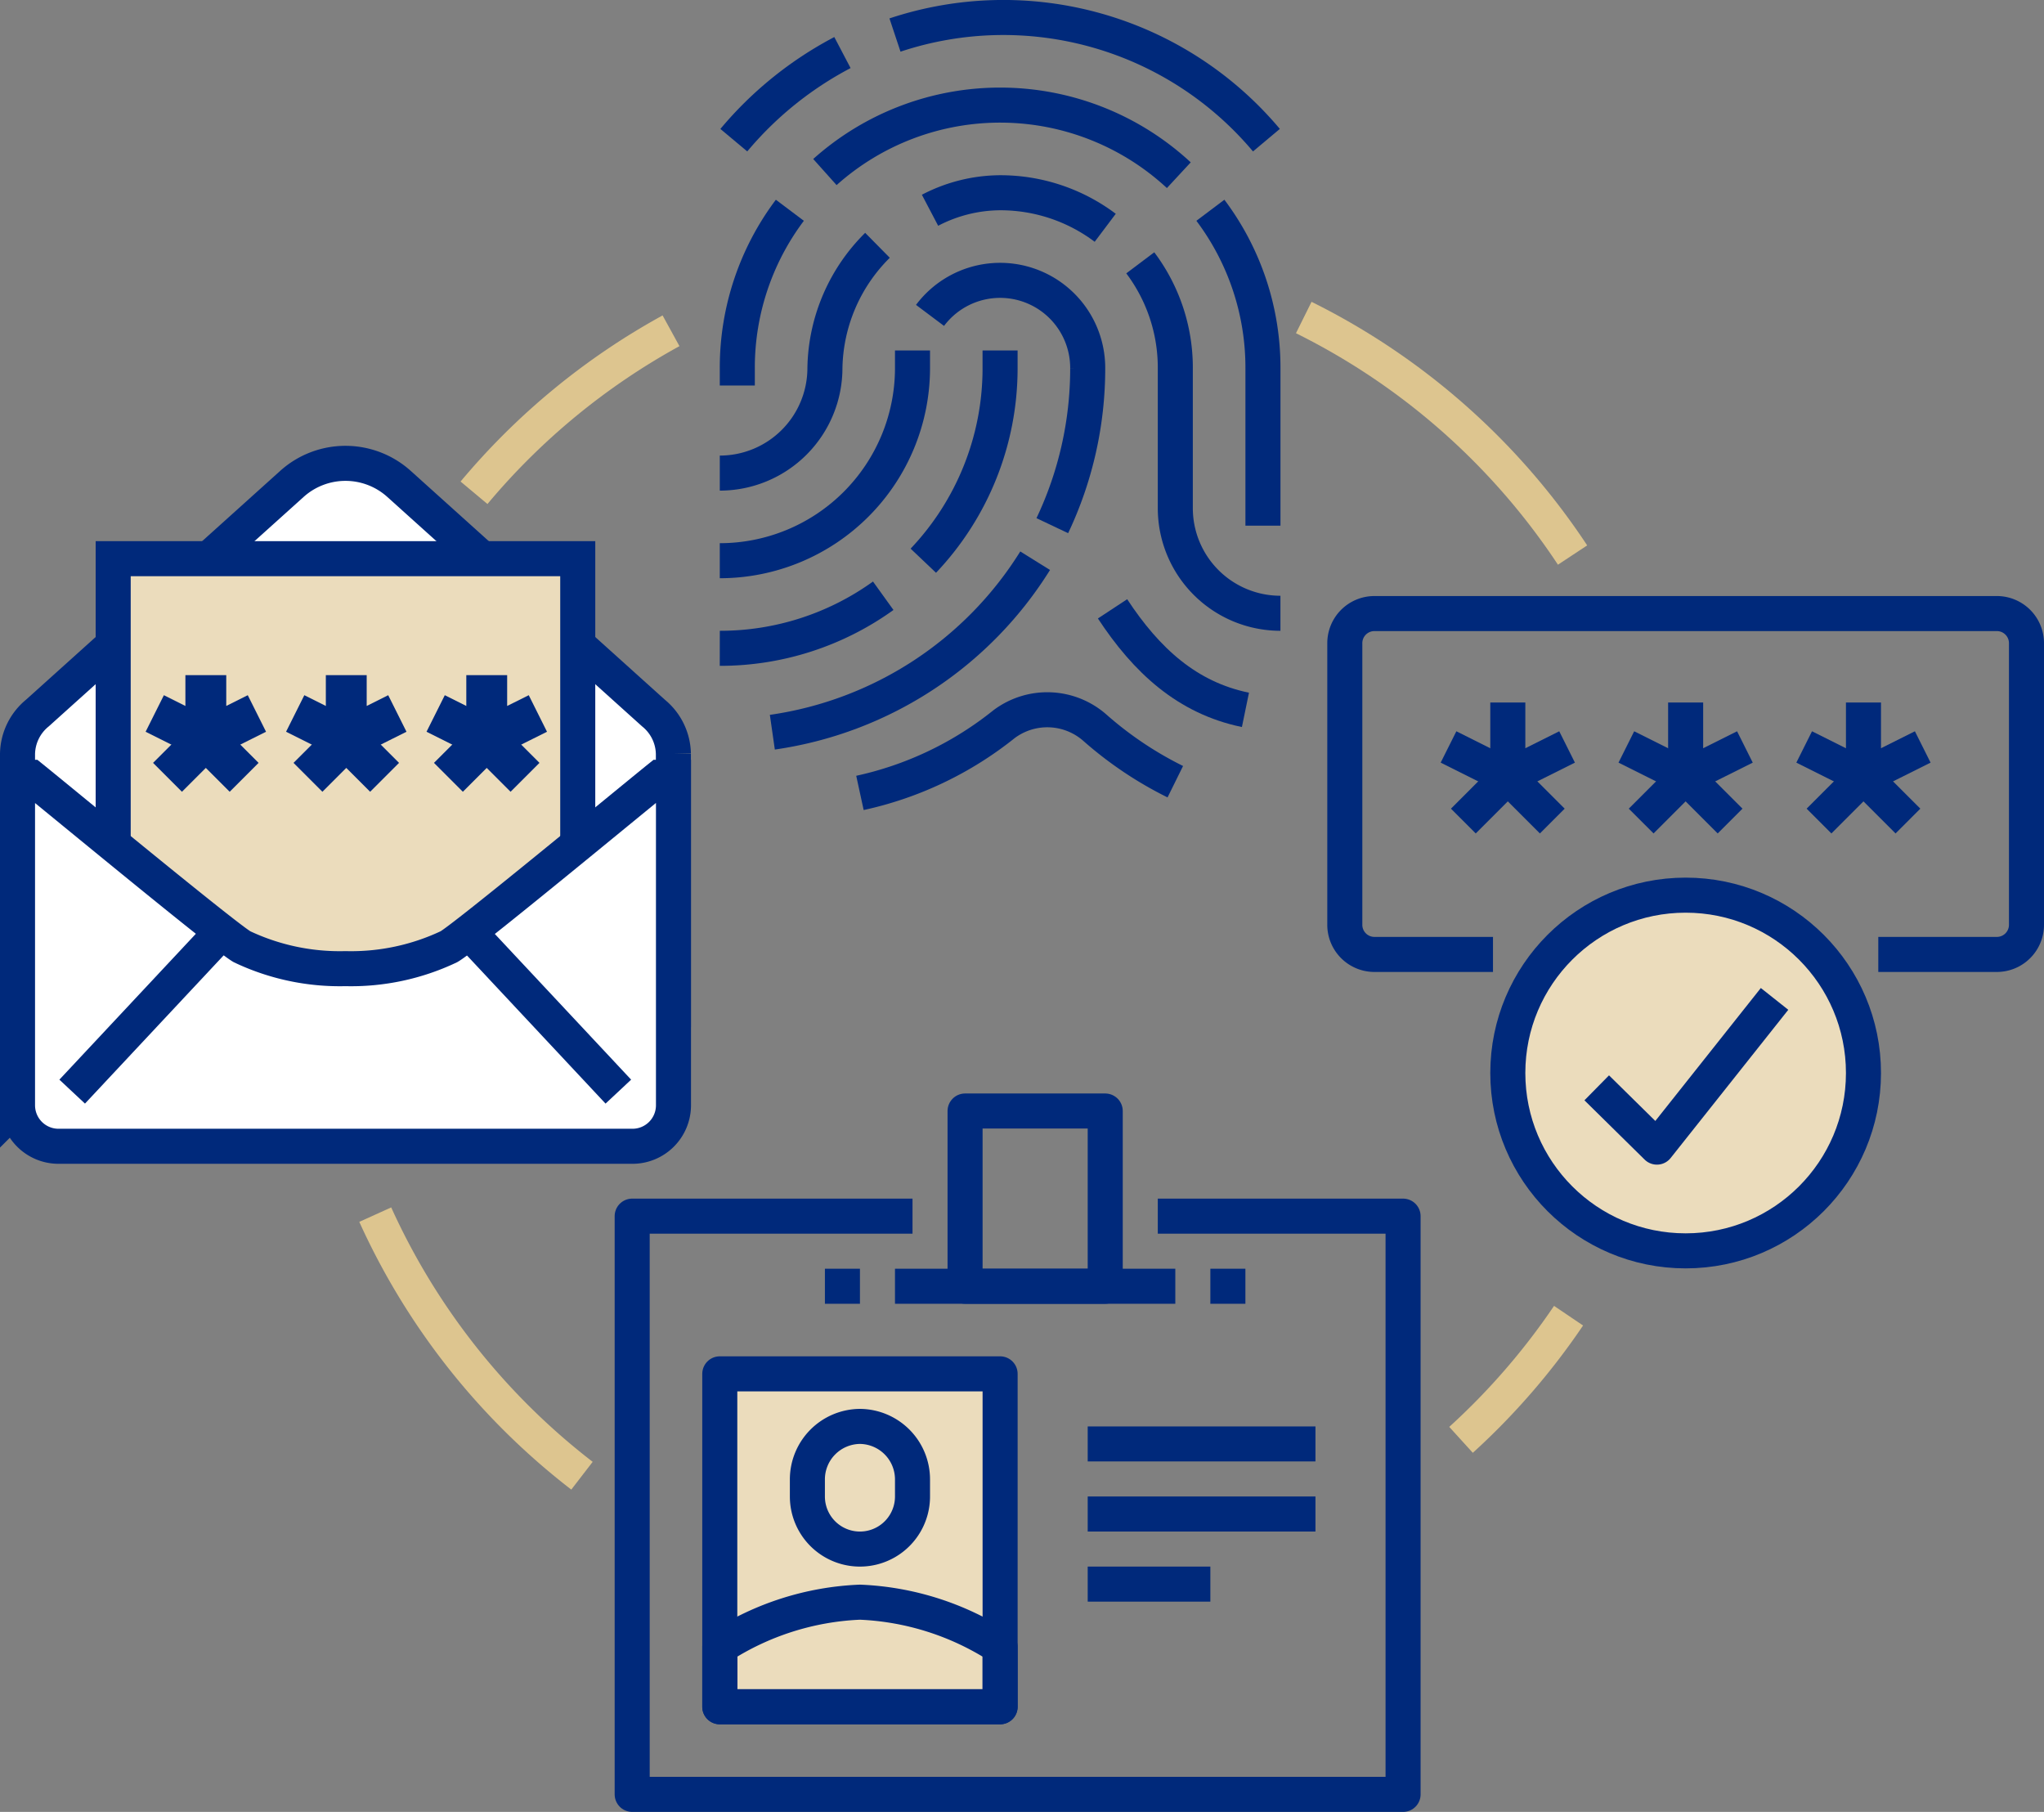
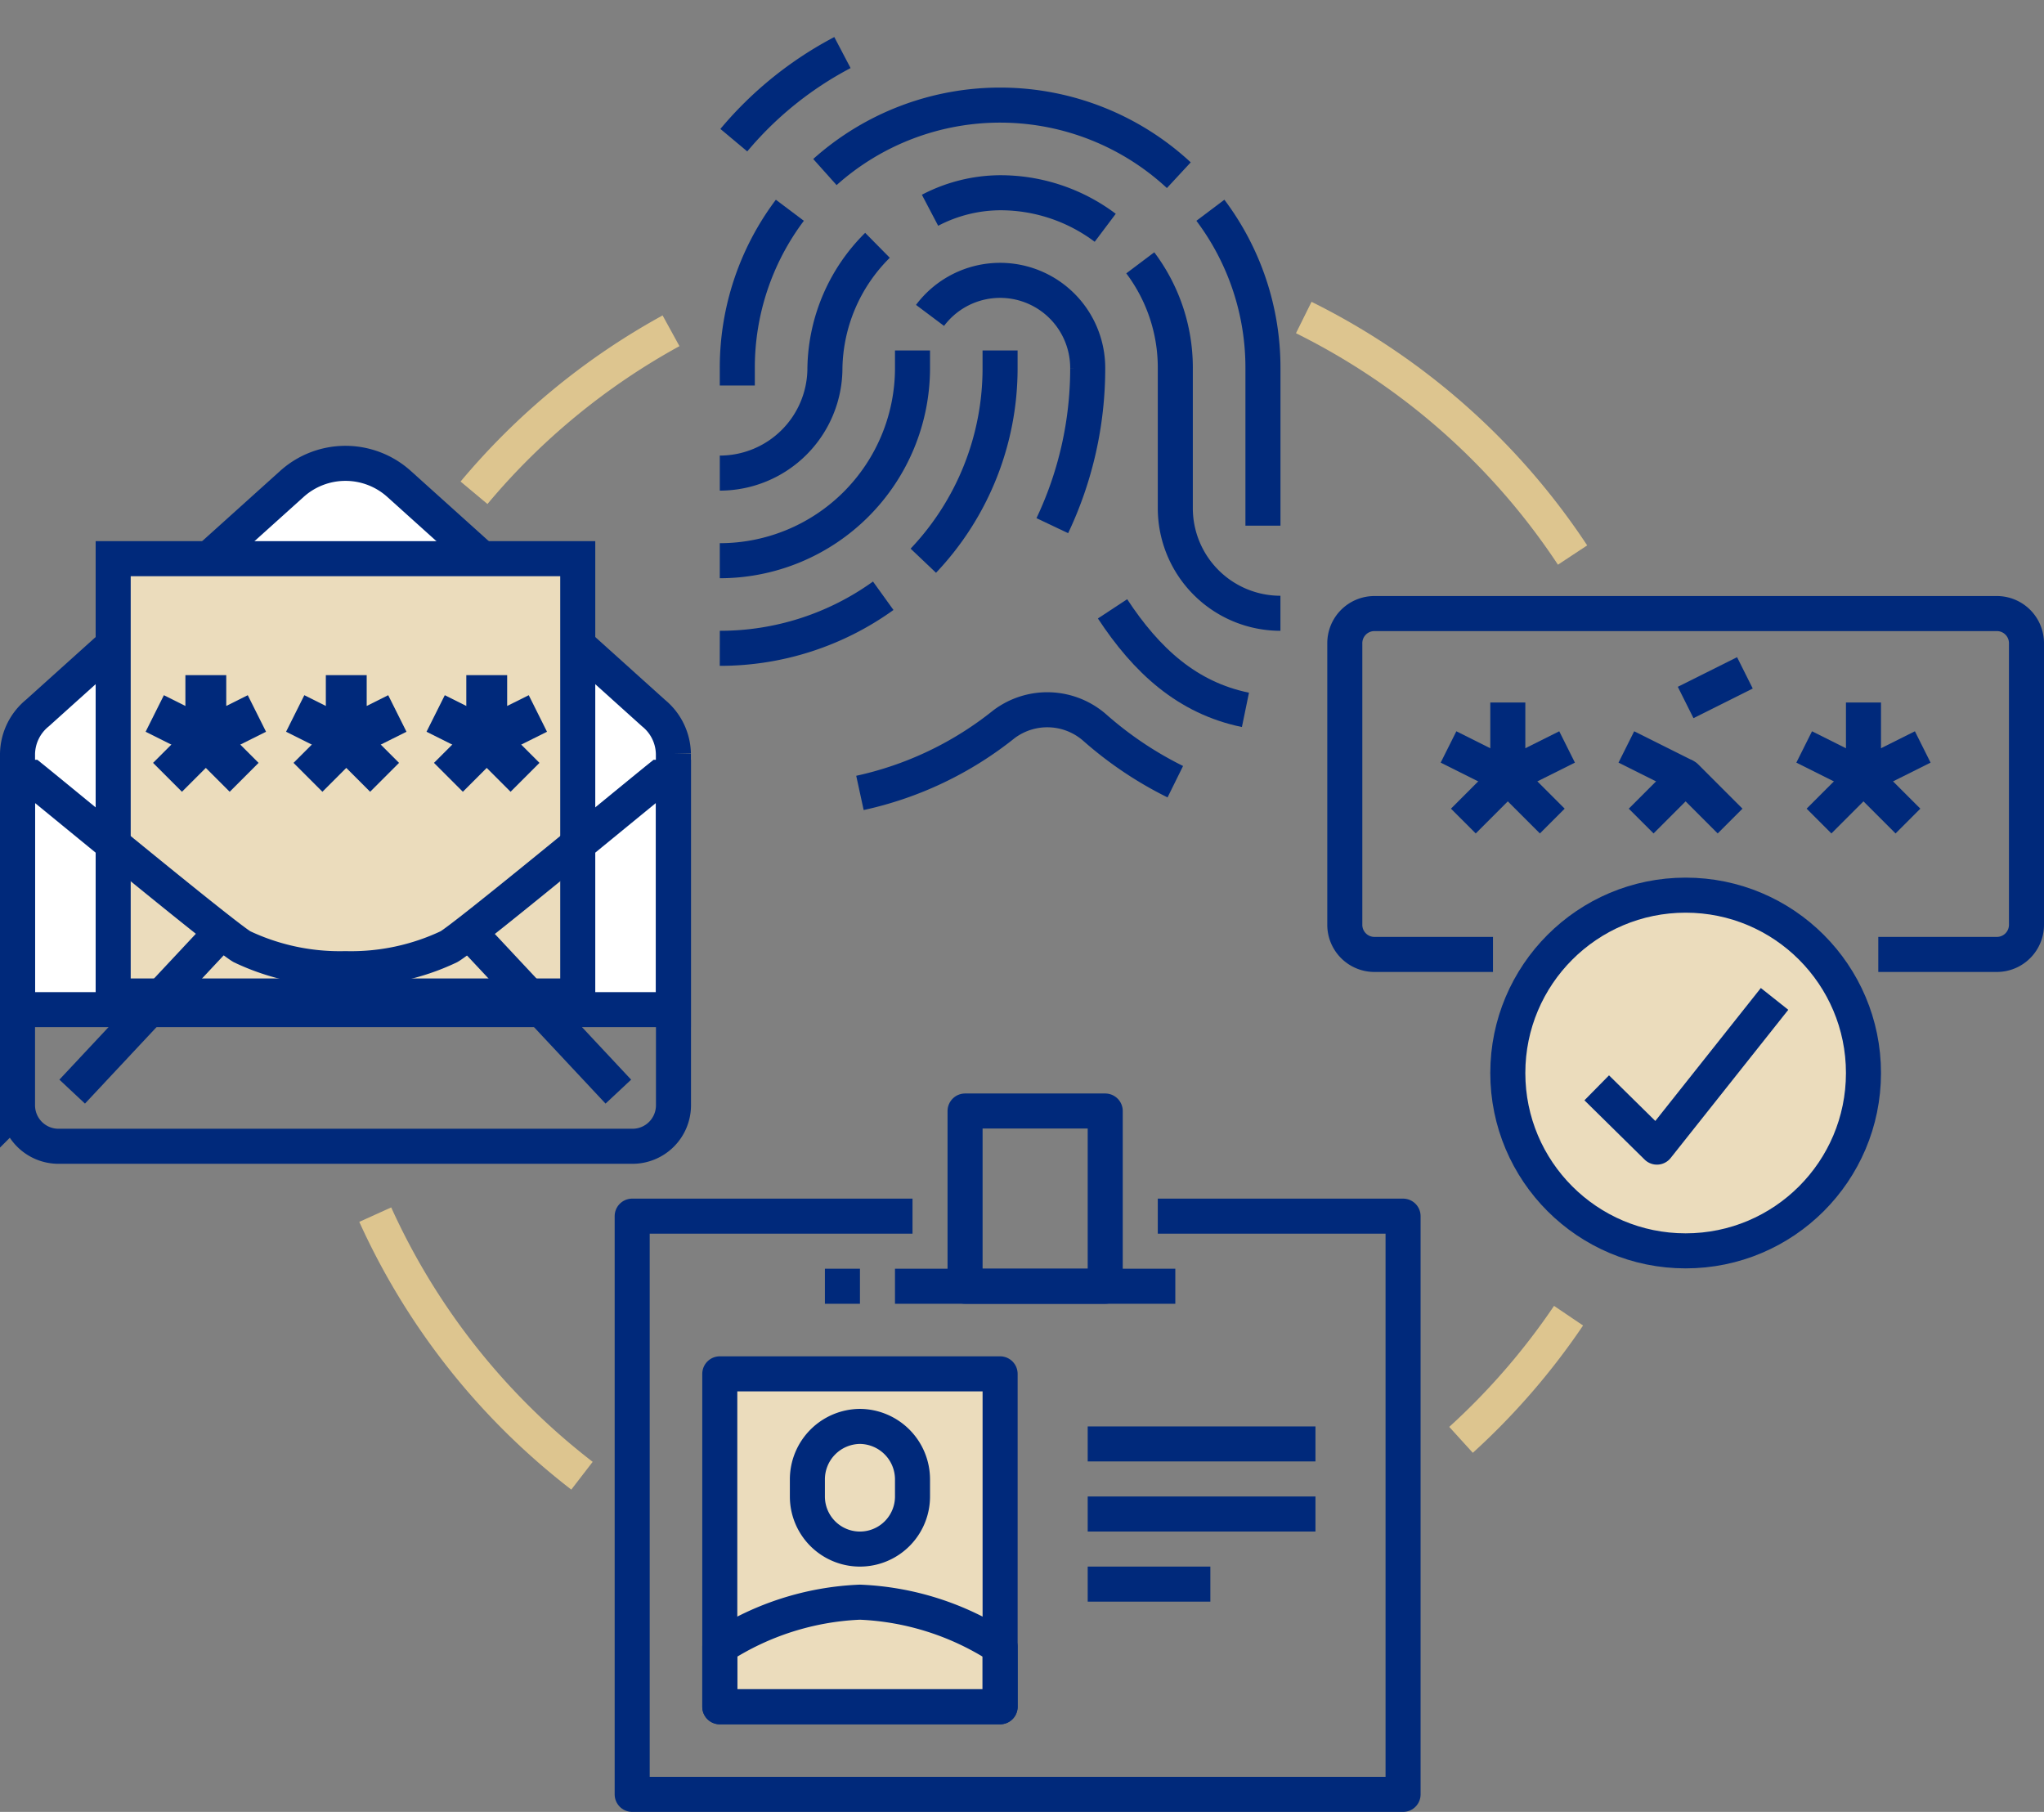
<svg xmlns="http://www.w3.org/2000/svg" height="103.406" viewBox="0 0 116.665 103.406" width="116.665">
  <rect x="0" y="0" width="116.665" height="103.406" fill="#808080" stroke="none" />
  <clipPath id="a">
    <path d="m0 0h116.665v103.406h-116.665z" />
  </clipPath>
  <g clip-path="url(#a)">
    <path d="m38.435 57.62v-14.6a3.075 3.075 0 0 0 -1.135-2.325l-14.525-13.078a4.568 4.568 0 0 0 -6.114 0l-14.528 13.078a3.075 3.075 0 0 0 -1.133 2.325v14.6z" fill="#fff" />
    <path d="m38.435 57.62v-14.6a3.075 3.075 0 0 0 -1.135-2.325l-14.525-13.078a4.568 4.568 0 0 0 -6.114 0l-14.528 13.078a3.075 3.075 0 0 0 -1.133 2.325v14.6z" fill="none" stroke="#00297b" stroke-miterlimit="10" stroke-width="2" />
    <path d="m0 0h26.516v24.957h-26.516z" fill="#ebdcbc" transform="translate(6.46 31.884)" />
    <path d="m0 0h26.516v24.957h-26.516z" fill="none" stroke="#00297b" stroke-miterlimit="10" stroke-width="2" transform="translate(6.46 31.884)" />
-     <path d="m37.655 44.362c-1.7 1.367-11.044 9.1-12.031 9.667a13.024 13.024 0 0 1 -5.907 1.252 13.023 13.023 0 0 1 -5.906-1.252c-.987-.571-10.335-8.3-12.031-9.667h-.78v18.717a2.34 2.34 0 0 0 2.34 2.34h32.76a2.34 2.34 0 0 0 2.34-2.34v-18.717z" fill="#fff" />
    <g fill="none">
      <path d="m37.655 44.362c-1.7 1.367-11.044 9.1-12.031 9.667a13.024 13.024 0 0 1 -5.907 1.252 13.023 13.023 0 0 1 -5.906-1.252c-.987-.571-10.335-8.3-12.031-9.667h-.78v18.717a2.34 2.34 0 0 0 2.34 2.34h32.76a2.34 2.34 0 0 0 2.34-2.34v-18.717z" stroke="#00297b" stroke-miterlimit="10" stroke-width="2" />
      <path d="m8.535 0-8.535 9.122" stroke="#00297b" stroke-miterlimit="10" stroke-width="2" transform="translate(4.12 53.178)" />
      <path d="m0 0 8.535 9.122" stroke="#00297b" stroke-miterlimit="10" stroke-width="2" transform="translate(26.758 53.178)" />
      <path d="m11.748 38.532v3.644l2.915-1.458" stroke="#00297b" stroke-linejoin="round" stroke-width="2.332" />
      <path d="m0 0 2.915 1.458" stroke="#00297b" stroke-linejoin="round" stroke-width="2.332" transform="translate(8.833 40.718)" />
      <path d="m13.934 44.362-2.186-2.186-2.187 2.186" stroke="#00297b" stroke-linejoin="round" stroke-width="2.332" />
      <path d="m19.764 38.532v3.644l2.915-1.458" stroke="#00297b" stroke-linejoin="round" stroke-width="2.332" />
      <path d="m0 0 2.915 1.458" stroke="#00297b" stroke-linejoin="round" stroke-width="2.332" transform="translate(16.849 40.718)" />
      <path d="m21.951 44.362-2.186-2.186-2.187 2.186" stroke="#00297b" stroke-linejoin="round" stroke-width="2.332" />
      <path d="m27.781 38.532v3.644l2.919-1.458" stroke="#00297b" stroke-linejoin="round" stroke-width="2.332" />
      <path d="m0 0 2.915 1.458" stroke="#00297b" stroke-linejoin="round" stroke-width="2.332" transform="translate(24.866 40.718)" />
      <path d="m29.967 44.362-2.186-2.186-2.187 2.186" stroke="#00297b" stroke-linejoin="round" stroke-width="2.332" />
-       <path d="m59.083 32a21.213 21.213 0 0 1 -15 9.787" stroke="#00297b" stroke-linejoin="round" stroke-width="2" />
      <path d="m62.083 21a20.916 20.916 0 0 1 -2.021 9" stroke="#00297b" stroke-linejoin="round" stroke-width="2" />
      <path d="m69.085 12a14.932 14.932 0 0 1 3 9v9" stroke="#00297b" stroke-linejoin="round" stroke-width="2" />
      <path d="m47.083 9.819a15 15 0 0 1 20.2.18" stroke="#00297b" stroke-linejoin="round" stroke-width="2" />
      <path d="m42.083 22v-1a14.934 14.934 0 0 1 3-9" stroke="#00297b" stroke-linejoin="round" stroke-width="2" />
      <path d="m53.083 18a5 5 0 0 1 9 3" stroke="#00297b" stroke-linejoin="round" stroke-width="2" />
      <path d="m41.083 32a11 11 0 0 0 11-11v-1" stroke="#00297b" stroke-linejoin="round" stroke-width="2" />
      <path d="m65.083 15a9.952 9.952 0 0 1 2 6v8a6 6 0 0 0 6 6" stroke="#00297b" stroke-linejoin="round" stroke-width="2" />
      <path d="m53.083 12a8.724 8.724 0 0 1 4-1 9.952 9.952 0 0 1 6 2" stroke="#00297b" stroke-linejoin="round" stroke-width="2" />
      <path d="m41.084 27a6 6 0 0 0 6-6 10.09 10.09 0 0 1 3-7" stroke="#00297b" stroke-linejoin="round" stroke-width="2" />
      <path d="m63.5 34.747c1.939 2.948 4.258 5.08 7.586 5.765" stroke="#00297b" stroke-linejoin="round" stroke-width="2" />
      <path d="m67.083 44.612a21 21 0 0 1 -4.572-3.064 4.112 4.112 0 0 0 -5.212-.212 19.905 19.905 0 0 1 -8.216 3.916" stroke="#00297b" stroke-linejoin="round" stroke-width="2" />
      <path d="m52.7 32a15.946 15.946 0 0 0 4.381-11v-1" stroke="#00297b" stroke-linejoin="round" stroke-width="2" />
      <path d="m41.083 37a15.927 15.927 0 0 0 9.329-3" stroke="#00297b" stroke-linejoin="round" stroke-width="2" />
-       <path d="m51.083 2a19.6 19.6 0 0 1 21.2 6" stroke="#00297b" stroke-linejoin="round" stroke-width="2" />
      <path d="m41.884 8a20.509 20.509 0 0 1 6.2-5" stroke="#00297b" stroke-linejoin="round" stroke-width="2" />
      <path d="m66.083 69.406h14v33h-44v-33h16" stroke="#00297b" stroke-linejoin="round" stroke-width="2" />
    </g>
    <path d="m0 0h16v19h-16z" fill="#ebdcbc" transform="translate(41.083 78.406)" />
    <path d="m0 0h16v19h-16z" fill="none" stroke="#00297b" stroke-linejoin="round" stroke-width="2" transform="translate(41.083 78.406)" />
    <path d="m49.083 97.406h8v-3.415a15.878 15.878 0 0 0 -8-2.554 15.878 15.878 0 0 0 -8 2.554v3.415z" fill="none" stroke="#00297b" stroke-linejoin="round" stroke-width="2" />
    <path d="m49.083 81.406a3.025 3.025 0 0 0 -3 3.031v.969a3 3 0 1 0 6 0v-.969a3.025 3.025 0 0 0 -3-3.031z" fill="none" stroke="#00297b" stroke-linejoin="round" stroke-width="2" />
    <path d="m0 0h13" fill="none" stroke="#00297b" stroke-linejoin="round" stroke-width="2" transform="translate(62.083 82.406)" />
    <path d="m0 0h13" fill="none" stroke="#00297b" stroke-linejoin="round" stroke-width="2" transform="translate(62.083 86.406)" />
    <path d="m0 0h7" fill="none" stroke="#00297b" stroke-linejoin="round" stroke-width="2" transform="translate(62.083 90.406)" />
    <path d="m0 0h16" fill="none" stroke="#00297b" stroke-linejoin="round" stroke-width="2" transform="translate(51.083 73.406)" />
    <path d="m2 0h-2" fill="none" stroke="#00297b" stroke-linejoin="round" stroke-width="2" transform="translate(47.083 73.406)" />
-     <path d="m0 0h2" fill="none" stroke="#00297b" stroke-linejoin="round" stroke-width="2" transform="translate(69.083 73.406)" />
    <path d="m0 0h8v10h-8z" fill="none" stroke="#00297b" stroke-linejoin="round" stroke-width="2" transform="translate(55.083 63.406)" />
    <path d="m106.361 61.237a10.15 10.15 0 1 1 -10.15-10.15 10.15 10.15 0 0 1 10.15 10.15" fill="#ebdcbc" />
    <circle cx="10.15" cy="10.15" fill="none" r="10.15" stroke="#00297b" stroke-linejoin="round" stroke-width="2" transform="translate(86.061 51.087)" />
    <path d="m86.061 40.091v4.229l3.383-1.691" fill="none" stroke="#00297b" stroke-linejoin="round" stroke-width="2" />
    <path d="m0 0 3.383 1.692" fill="none" stroke="#00297b" stroke-linejoin="round" stroke-width="2" transform="translate(82.677 42.629)" />
    <path d="m88.6 46.858-2.54-2.538-2.537 2.538" fill="none" stroke="#00297b" stroke-linejoin="round" stroke-width="2" />
-     <path d="m96.211 40.091v4.229l3.383-1.691" fill="none" stroke="#00297b" stroke-linejoin="round" stroke-width="2" />
+     <path d="m96.211 40.091l3.383-1.691" fill="none" stroke="#00297b" stroke-linejoin="round" stroke-width="2" />
    <path d="m0 0 3.383 1.692" fill="none" stroke="#00297b" stroke-linejoin="round" stroke-width="2" transform="translate(92.827 42.629)" />
    <path d="m98.748 46.858-2.538-2.538-2.537 2.538" fill="none" stroke="#00297b" stroke-linejoin="round" stroke-width="2" />
    <path d="m106.361 40.091v4.229l3.383-1.691" fill="none" stroke="#00297b" stroke-linejoin="round" stroke-width="2" />
    <path d="m0 0 3.383 1.692" fill="none" stroke="#00297b" stroke-linejoin="round" stroke-width="2" transform="translate(102.977 42.629)" />
    <path d="m108.9 46.858-2.54-2.538-2.537 2.538" fill="none" stroke="#00297b" stroke-linejoin="round" stroke-width="2" />
    <path d="m85.215 54.47h-6.767a1.691 1.691 0 0 1 -1.691-1.692v-16.071a1.691 1.691 0 0 1 1.691-1.691h35.526a1.691 1.691 0 0 1 1.691 1.691v16.071a1.691 1.691 0 0 1 -1.691 1.692h-6.767" fill="none" stroke="#00297b" stroke-linejoin="round" stroke-width="2" />
    <path d="m91.136 62.083 3.436 3.384 6.714-8.459" fill="none" stroke="#00297b" stroke-linejoin="round" stroke-width="2" />
    <path d="m27.055 28.123a39.292 39.292 0 0 1 11.245-9.245" fill="none" stroke="#ddc58f" stroke-linejoin="round" stroke-width="2" />
    <path d="m33.218 84.22a39.262 39.262 0 0 1 -11.8-14.9" fill="none" stroke="#ddc58f" stroke-linejoin="round" stroke-width="2" />
    <path d="m89.528 75.087a39.343 39.343 0 0 1 -6.137 7.086" fill="none" stroke="#ddc58f" stroke-linejoin="round" stroke-width="2" />
    <path d="m74.414 18.121a39.3 39.3 0 0 1 15.343 13.556" fill="none" stroke="#ddc58f" stroke-linejoin="round" stroke-width="2" />
  </g>
</svg>